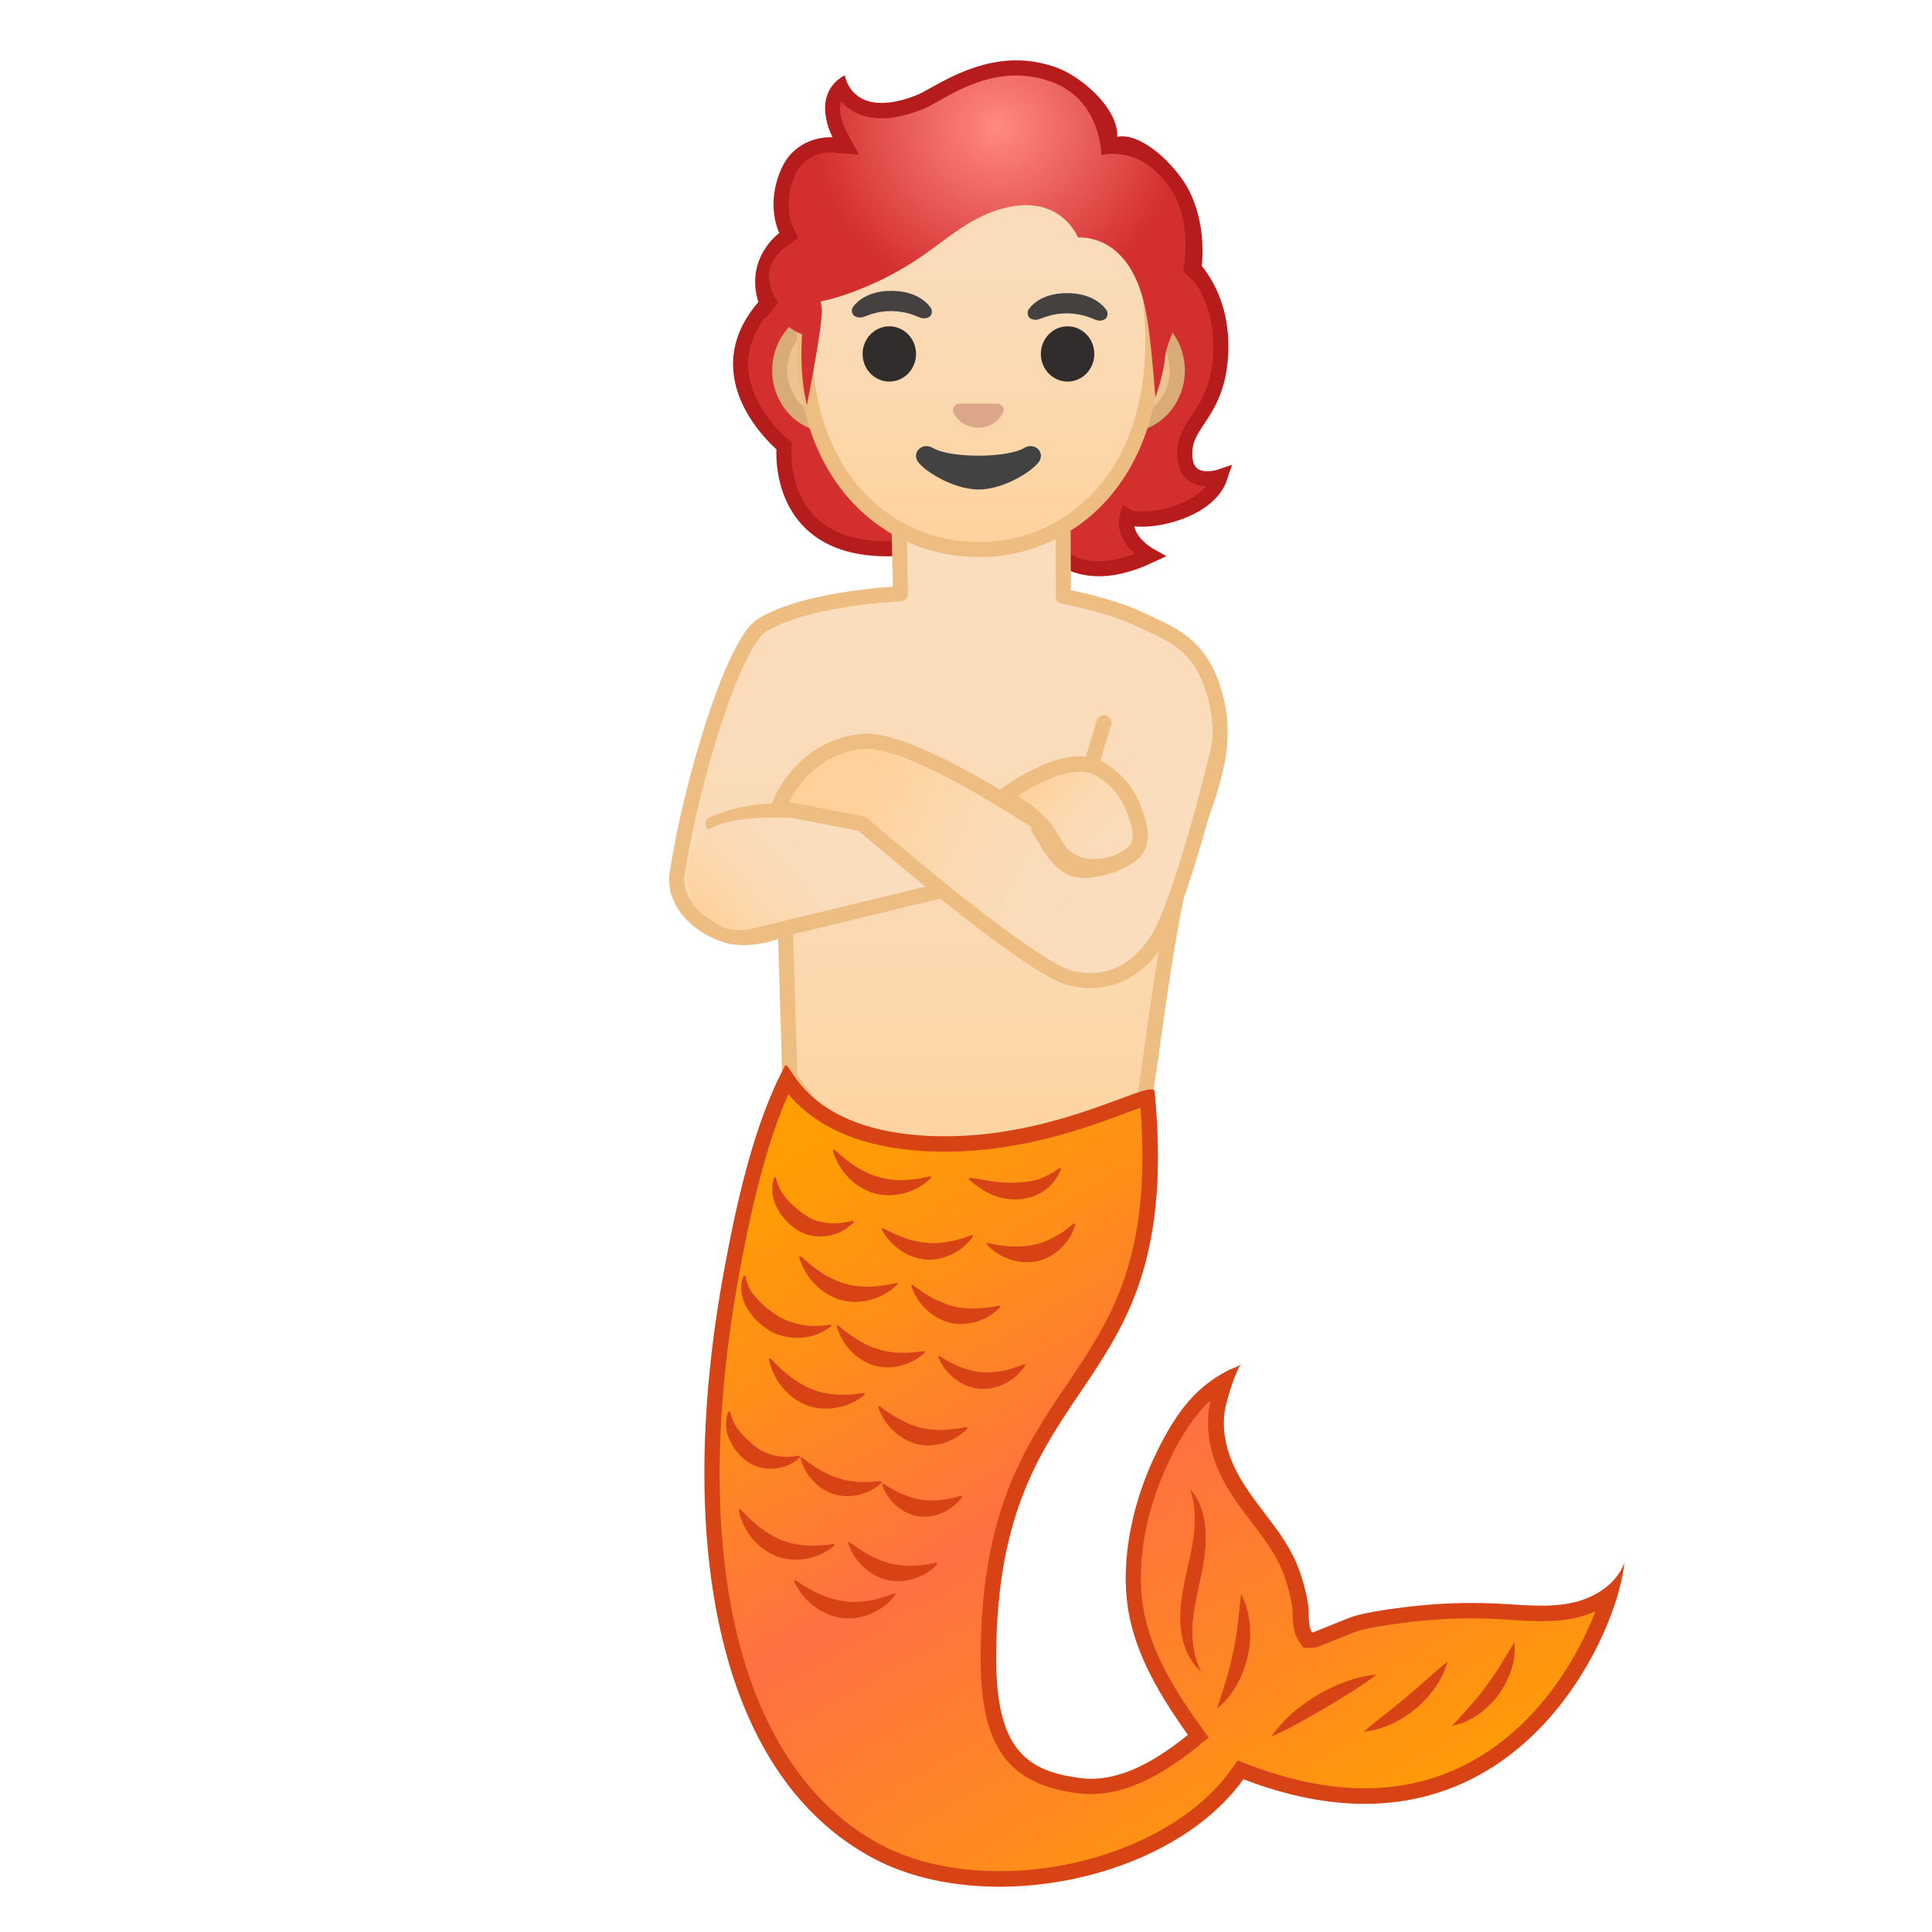
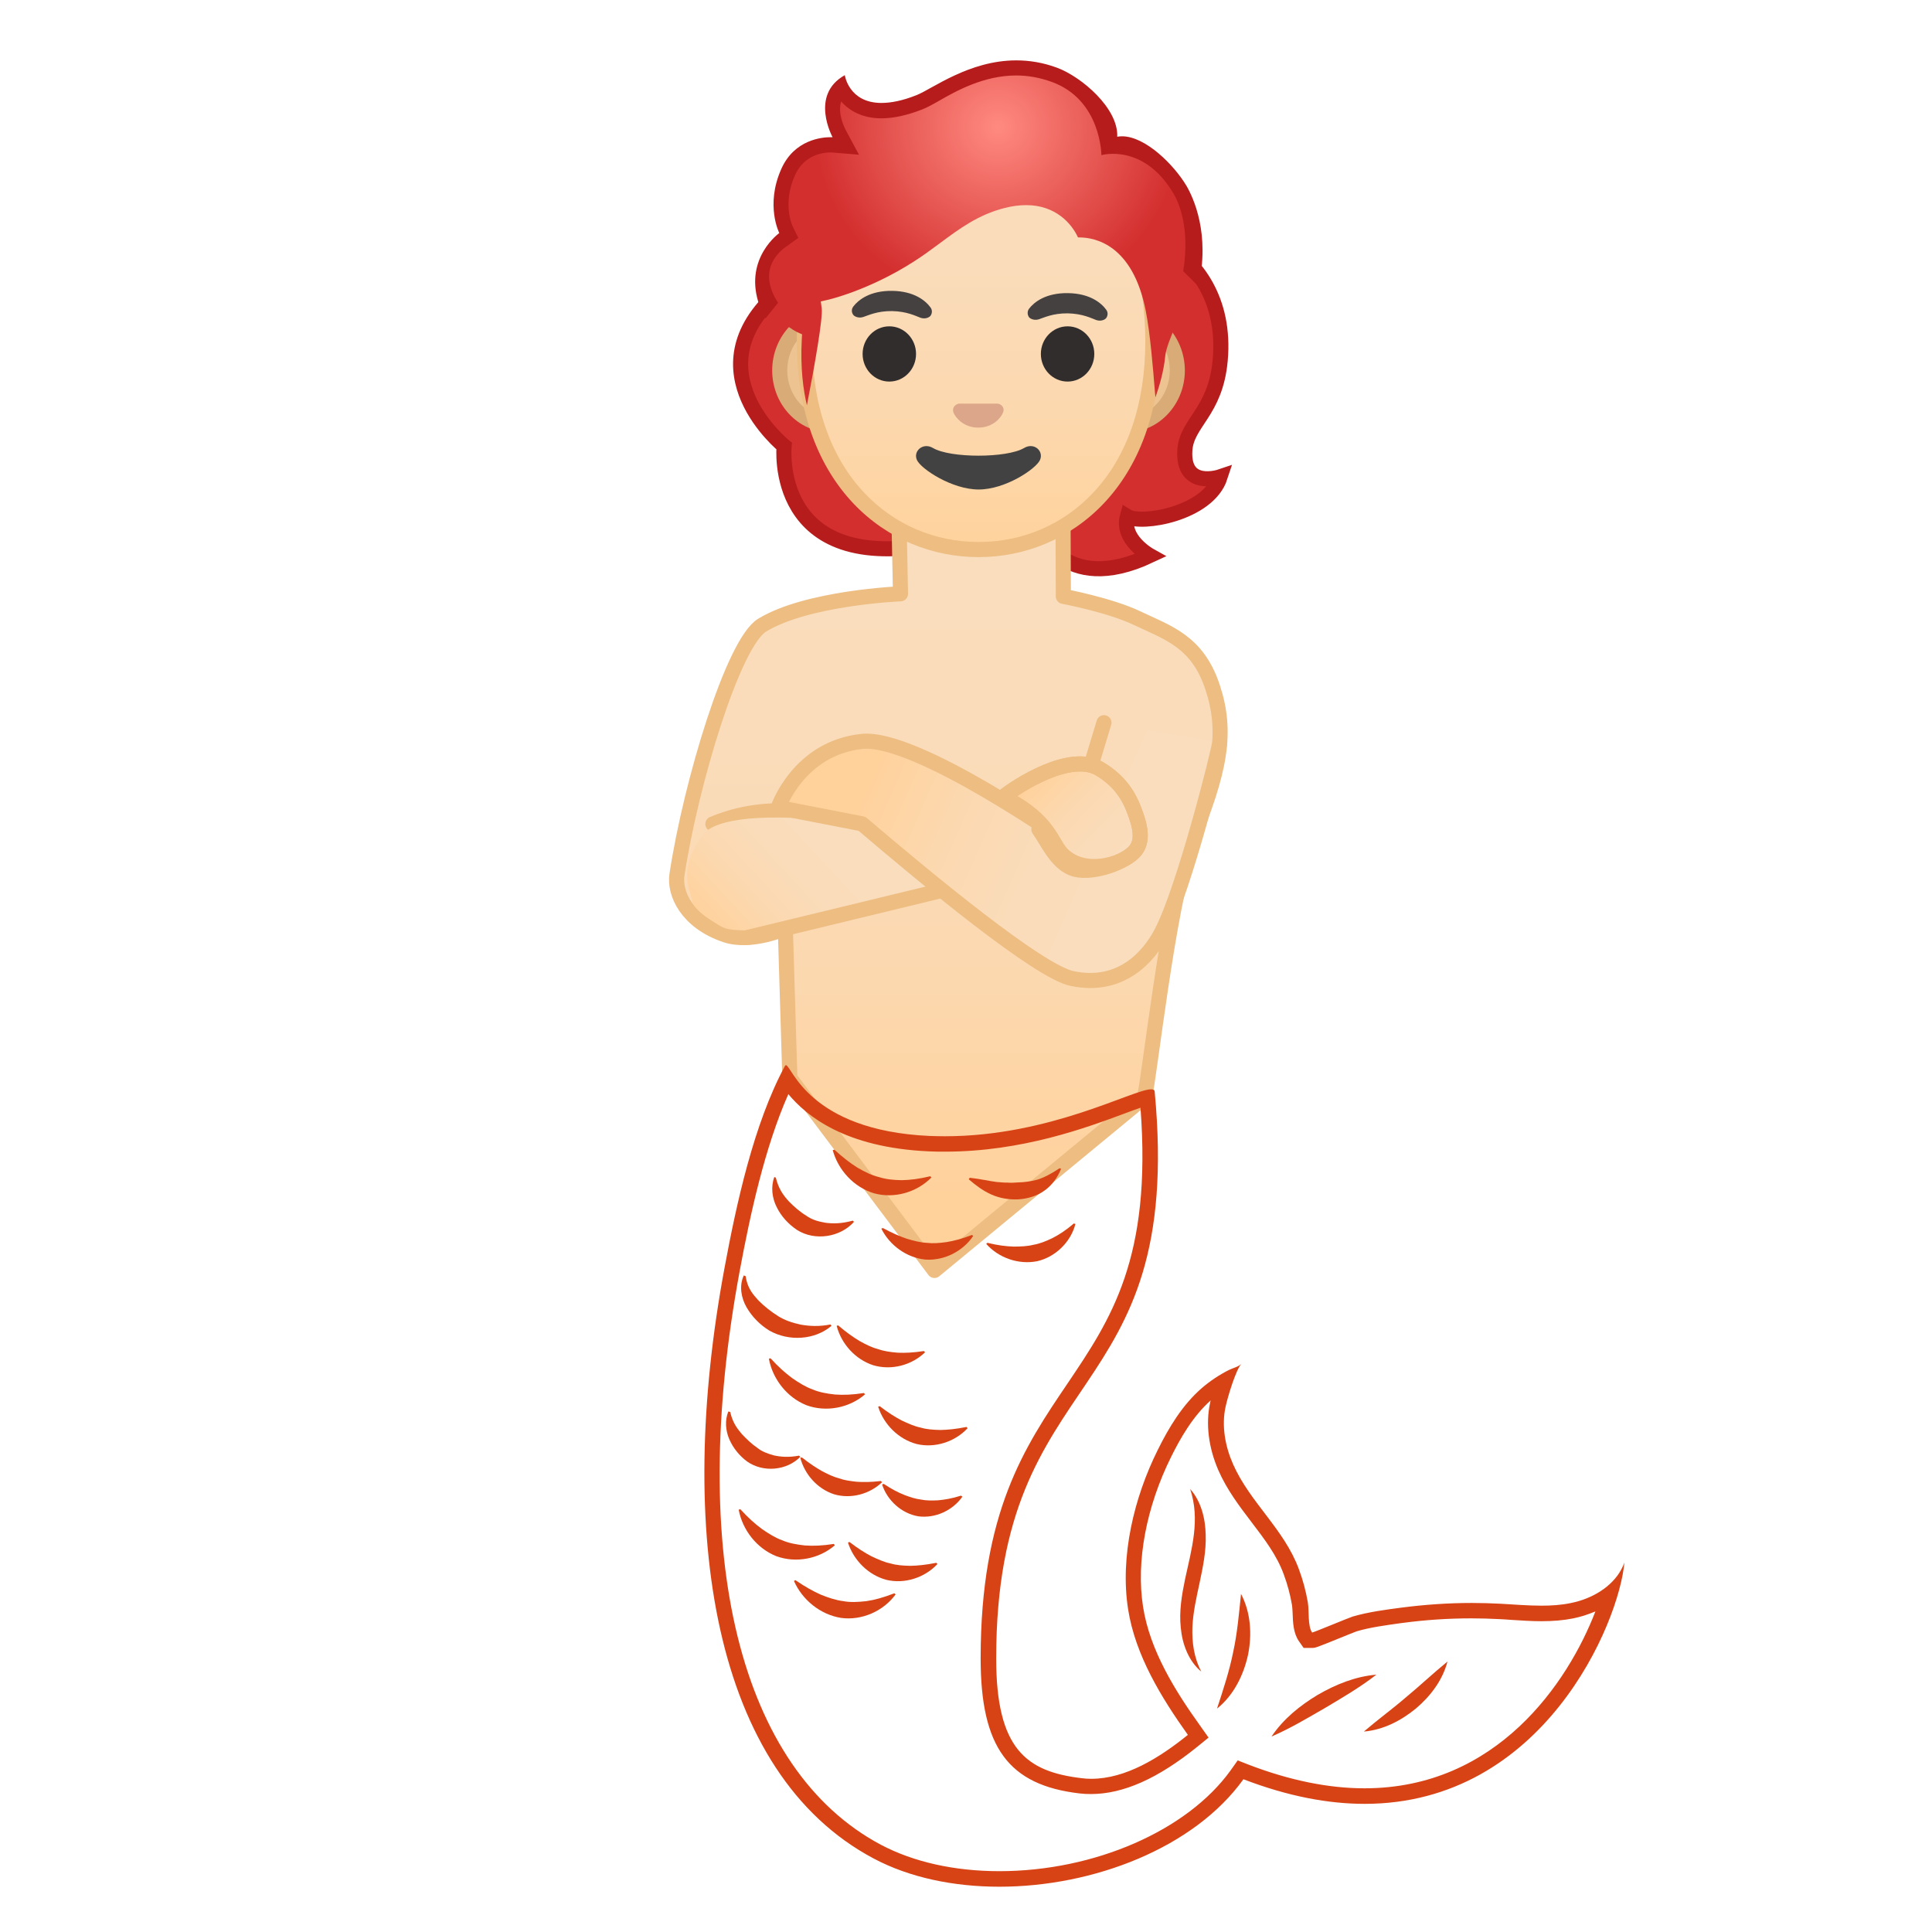
<svg xmlns="http://www.w3.org/2000/svg" xmlns:xlink="http://www.w3.org/1999/xlink" enable-background="new 0 0 128 128" viewBox="0 0 128 128">
  <radialGradient id="h" cx="65.058" cy="21.779" r="12.698" gradientUnits="userSpaceOnUse">
    <stop stop-color="#FF8A80" offset="0" />
    <stop stop-color="#D32F2F" offset="1" />
  </radialGradient>
  <path d="m51.55 19.41c-5.81 5.13 0.4 10.14 0.4 10.14s-0.9 8.7 10.21 6.43c2.24-0.46 4.42-1.15 6.63-1.72-0.24 0.92 1.67 5.24 7.39 2.55 0 0-1.91-1.06-1.49-2.59 0.91 0.56 5.35-0.17 6.15-2.63 0 0-2.51 0.85-2.34-1.77 0.12-1.83 2.03-2.51 2.34-5.94 0.37-4.06-1.66-6.5-3.51-7.65-0.52-2.4-2.18-3.26-4.38-4.35" fill="url(#h)" stroke="#B71C1C" stroke-miterlimit="10" />
  <linearGradient id="g" x1="62.831" x2="62.831" y1="32.006" y2="79.176" gradientUnits="userSpaceOnUse">
    <stop stop-color="#F9DDBD" offset="0" />
    <stop stop-color="#F9DDBD" offset=".027" />
    <stop stop-color="#F9DDBD" offset=".029" />
    <stop stop-color="#FADCBA" offset=".383" />
    <stop stop-color="#FCD8AF" offset=".694" />
    <stop stop-color="#FFD29D" offset=".989" />
    <stop stop-color="#FFD29C" offset="1" />
  </linearGradient>
  <path d="m78.77 56.08c0.01-0.03 0.03-0.06 0.04-0.08 2.05-4.94 2.52-7.49 1.52-10.49s-2.91-3.57-5-4.56c-1.83-0.87-4.88-1.44-4.88-1.44l-0.04-9.67-10.96-1.02 0.21 10.52s-6.17 0.25-9.17 2.08c-1.91 1.17-4.71 10.42-5.64 16.53-0.19 1.22 0.65 3.12 3.21 3.99 1.71 0.58 3.97-0.43 3.97-0.43l0.3 9.91 9.58 12.75 13.92-11.48c0.36-1.6 1.5-12.19 2.94-16.61z" fill="url(#g)" stroke="#EDBD82" stroke-linecap="round" stroke-linejoin="round" stroke-miterlimit="10" />
  <path d="m55.01 28.14c-1.85 0-3.35-1.62-3.35-3.6 0-1.99 1.5-3.6 3.35-3.6h19.64c1.85 0 3.35 1.62 3.35 3.6s-1.5 3.6-3.35 3.6h-19.64z" fill="#EDC391" />
  <path d="m74.65 21.44c1.57 0 2.85 1.39 2.85 3.1s-1.28 3.1-2.85 3.1h-19.64c-1.57 0-2.85-1.39-2.85-3.1s1.28-3.1 2.85-3.1h19.64m0-1h-19.64c-2.12 0-3.85 1.85-3.85 4.1 0 2.26 1.73 4.1 3.85 4.1h19.64c2.12 0 3.85-1.85 3.85-4.1-0.01-2.26-1.74-4.1-3.85-4.1z" fill="#D9AC77" />
  <linearGradient id="f" x1="64.828" x2="64.828" y1="36.166" y2="7.065" gradientUnits="userSpaceOnUse">
    <stop stop-color="#FFD29C" offset="0" />
    <stop stop-color="#FFD39E" offset=".024" />
    <stop stop-color="#FCD8AF" offset=".316" />
    <stop stop-color="#FADCBA" offset=".629" />
    <stop stop-color="#F9DDBD" offset="1" />
  </linearGradient>
  <path d="m64.83 36.41c-5.56 0-11.54-4.32-11.54-13.8 0-7.6 4.41-15.81 11.54-15.81s11.54 8.21 11.54 15.81c0 9.48-5.98 13.8-11.54 13.8z" fill="url(#f)" />
  <path d="m64.83 7.3c2.76 0 5.53 1.52 7.58 4.16 2.24 2.88 3.47 6.84 3.47 11.15 0 4.18-1.2 7.65-3.47 10.05-1.98 2.1-4.67 3.25-7.57 3.25s-5.59-1.15-7.57-3.25c-2.27-2.4-3.47-5.88-3.47-10.05 0-4.31 1.23-8.27 3.47-11.15 2.03-2.65 4.79-4.16 7.56-4.16m0-1c-6.25 0-12.04 6.69-12.04 16.31 0 9.57 5.97 14.3 12.04 14.3 6.08 0 12.04-4.73 12.04-14.3 0-9.63-5.79-16.31-12.04-16.31z" fill="#EDBD82" />
  <ellipse cx="58.92" cy="23.45" rx="1.77" ry="1.83" fill="#312D2D" />
  <ellipse cx="70.73" cy="23.45" rx="1.77" ry="1.83" fill="#312D2D" />
  <path d="m66.21 26.77c-0.04-0.02-0.08-0.02-0.12-0.03h-2.54c-0.04 0-0.08 0.01-0.12 0.03-0.23 0.09-0.36 0.33-0.25 0.59 0.11 0.25 0.61 0.97 1.63 0.97s1.53-0.71 1.63-0.97c0.13-0.26 0-0.5-0.23-0.59z" fill="#DBA689" />
  <path d="m67.85 29.68c-1.14 0.68-4.9 0.68-6.04 0-0.66-0.39-1.33 0.21-1.06 0.8s2.32 1.95 4.09 1.95 3.79-1.36 4.06-1.95c0.27-0.6-0.39-1.19-1.05-0.8z" fill="#424242" />
  <radialGradient id="e" cx="70.733" cy="20.32" r="1.98" gradientUnits="userSpaceOnUse">
    <stop stop-color="#454140" offset=".09" />
    <stop stop-color="#454140" offset="1" />
  </radialGradient>
  <path d="m68.18 20.45c0.33-0.43 1.1-1.05 2.57-1.03s2.22 0.66 2.54 1.1c0.14 0.19 0.1 0.41 0 0.55-0.09 0.12-0.37 0.24-0.67 0.13s-0.89-0.42-1.88-0.44c-0.99-0.01-1.59 0.29-1.9 0.39-0.3 0.1-0.58-0.02-0.67-0.14-0.1-0.15-0.13-0.37 0.01-0.56z" fill="url(#e)" />
  <radialGradient id="d" cx="59.086" cy="20.177" r="1.98" gradientUnits="userSpaceOnUse">
    <stop stop-color="#454140" offset=".09" />
    <stop stop-color="#454140" offset="1" />
  </radialGradient>
  <path d="m56.54 20.3c0.33-0.43 1.1-1.05 2.57-1.03s2.22 0.66 2.54 1.1c0.14 0.19 0.1 0.41 0 0.55-0.09 0.12-0.37 0.24-0.67 0.13s-0.89-0.42-1.88-0.44c-0.99-0.01-1.59 0.29-1.9 0.39-0.3 0.1-0.58-0.02-0.67-0.14-0.11-0.15-0.14-0.37 0.01-0.56z" fill="url(#d)" />
  <path d="m47.23 54.59c1.77-0.74 3.73-1.02 5.64-0.8" fill="none" stroke="#EDBD82" stroke-linecap="round" stroke-linejoin="round" stroke-miterlimit="10" />
  <linearGradient id="c" x1="55.859" x2="48.097" y1="55.331" y2="62.508" gradientUnits="userSpaceOnUse">
    <stop stop-color="#F9DDBD" offset="0" />
    <stop stop-color="#F9DDBD" offset=".027" />
    <stop stop-color="#F9DDBD" offset=".029" />
    <stop stop-color="#FADCBA" offset=".383" />
    <stop stop-color="#FCD8AF" offset=".694" />
    <stop stop-color="#FFD29D" offset=".989" />
    <stop stop-color="#FFD29C" offset="1" />
  </linearGradient>
  <path d="m55.75 54.44c-6.38-0.72-8.56 0.11-9.09 0.77-1.84 2.29-0.92 3.75-0.77 4.58 0.09 0.48 1.45 1.35 1.88 1.59 0.32 0.18 0.7 0.22 1.06 0.24 3.6 0.21 11.4-1.52 12.66-2.87 0.43-0.45-4.81-4.21-5.74-4.31z" fill="url(#c)" />
  <line x1="49.57" x2="62.41" y1="62.1" y2="58.99" fill="none" stroke="#EDBD82" stroke-linecap="round" stroke-linejoin="round" stroke-miterlimit="10" />
  <linearGradient id="b" x1="76.459" x2="58.652" y1="57.275" y2="49.437" gradientUnits="userSpaceOnUse">
    <stop stop-color="#F9DDBD" offset="0" />
    <stop stop-color="#F9DDBD" offset=".027" />
    <stop stop-color="#F9DDBD" offset=".029" />
    <stop stop-color="#FADCBA" offset=".383" />
    <stop stop-color="#FCD8AF" offset=".694" />
    <stop stop-color="#FFD29D" offset=".989" />
    <stop stop-color="#FFD29C" offset="1" />
  </linearGradient>
  <path d="m80.81 49.18c-0.07 0.69-2.37 9.74-3.84 12.57-0.88 1.7-2.75 3.75-5.94 3.08-2.21-0.46-9.52-6.5-13.92-10.25l-5.55-1.08s1.35-3.94 5.55-4.38c3.59-0.38 13.63 6.7 13.63 6.7l2.4-7.94" fill="url(#b)" stroke="#EDBD82" stroke-linecap="round" stroke-linejoin="round" stroke-miterlimit="10" />
  <linearGradient id="a" x1="75.39" x2="68.931" y1="57.628" y2="51.254" gradientUnits="userSpaceOnUse">
    <stop stop-color="#F9DDBD" offset="0" />
    <stop stop-color="#F9DDBD" offset=".027" />
    <stop stop-color="#F9DDBD" offset=".029" />
    <stop stop-color="#FADCBA" offset=".383" />
    <stop stop-color="#FCD8AF" offset=".694" />
    <stop stop-color="#FFD29D" offset=".989" />
    <stop stop-color="#FFD29C" offset="1" />
  </linearGradient>
  <path d="m66.47 52.8c0.92-0.74 4.43-3.02 6.37-1.87 1.11 0.66 1.83 1.51 2.29 2.72 0.35 0.91 0.74 2.1-0.04 2.84-0.84 0.8-2.97 1.47-4.05 1.04s-1.64-1.79-2.21-2.58" fill="url(#a)" stroke="#EDBD82" stroke-linecap="round" stroke-linejoin="round" stroke-miterlimit="10" />
  <path d="m66.47 52.8c0.92-0.74 4.43-3.02 6.37-1.87 1.11 0.66 1.83 1.51 2.29 2.72 0.35 0.91 0.74 2.1-0.04 2.84-0.84 0.8-3.18 1.51-4.64 0.18-0.85-0.78-0.78-2.25-3.98-3.87" fill="none" stroke="#EDBD82" stroke-linecap="round" stroke-linejoin="round" stroke-miterlimit="10" />
  <linearGradient id="k" x1="55.09" x2="87.947" y1="69.773" y2="126.22" gradientUnits="userSpaceOnUse">
    <stop stop-color="#FFA000" offset="0" />
    <stop stop-color="#FF9B06" offset=".108" />
    <stop stop-color="#FF8E19" offset=".26" />
    <stop stop-color="#FF7936" offset=".436" />
    <stop stop-color="#FF7043" offset=".5" />
    <stop stop-color="#FF8E19" offset=".819" />
    <stop stop-color="#FFA000" offset="1" />
  </linearGradient>
-   <path d="m66.21 124.48c-3.06 0-5.86-0.63-8.09-1.81-9.57-5.09-13.16-19.51-9.61-38.58 0.74-3.96 1.81-8.9 3.62-12.6 0.84 1.24 3.09 3.98 9.43 4.27 0.36 0.02 0.71 0.02 1.06 0.02 5.02 0 9.23-1.57 11.75-2.5 0.66-0.24 1.29-0.48 1.65-0.57 0.94 10.64-1.89 14.82-4.88 19.25-2.78 4.12-5.66 8.38-5.66 17.92 0 6.43 2.34 8 6.1 8.44 0.23 0.03 0.46 0.04 0.69 0.04 2.01 0 4.21-0.99 6.72-3.02l0.38-0.3-0.28-0.39c-1.65-2.31-3.4-5.08-3.87-8.1-0.48-3.09 0.21-6.82 1.91-10.24 0.62-1.25 1.51-2.84 2.83-3.96 0.36-0.31 0.75-0.59 1.17-0.84-0.24 0.69-0.42 1.38-0.46 1.58-0.28 1.27-0.09 2.74 0.52 4.13 0.55 1.25 1.36 2.31 2.14 3.34 0.88 1.16 1.71 2.25 2.21 3.58 0.26 0.7 0.45 1.42 0.57 2.14 0.03 0.17 0.03 0.39 0.04 0.61 0.02 0.57 0.04 1.17 0.33 1.57l0.15 0.22h0.27c0.14 0 0.15 0 1.58-0.58 0.57-0.23 1.13-0.46 1.25-0.5 0.94-0.28 1.97-0.42 2.97-0.55l0.18-0.02c1.52-0.21 3.07-0.31 4.6-0.31 0.62 0 1.24 0.02 1.86 0.05l0.8 0.05c0.66 0.04 1.31 0.09 1.97 0.09 0.76 0 1.42-0.06 2.02-0.18 0.22-0.04 0.43-0.1 0.65-0.17 0.7-0.22 1.32-0.53 1.84-0.93-1.46 4.75-6.35 13.38-16.23 13.38-2.45 0-5.09-0.54-7.84-1.6l-0.37-0.14-0.23 0.32c-2.95 4.12-9.28 6.89-15.74 6.89z" fill="url(#k)" />
  <path d="m52.23 72.49c1.19 1.43 3.74 3.54 9.3 3.79 0.36 0.02 0.72 0.02 1.08 0.02 5.11 0 9.38-1.59 11.93-2.54 0.34-0.13 0.71-0.26 1.02-0.37 0.76 9.99-1.97 14.02-4.84 18.28-2.83 4.18-5.75 8.5-5.75 18.2 0 5.89 1.84 8.4 6.56 8.95 0.25 0.03 0.5 0.04 0.75 0.04 2.13 0 4.43-1.02 7.04-3.13l0.75-0.61-0.56-0.79c-1.62-2.26-3.33-4.97-3.78-7.88-0.47-2.99 0.21-6.61 1.86-9.93 0.59-1.19 1.42-2.67 2.62-3.74-0.03 0.11-0.04 0.17-0.04 0.18-0.3 1.38-0.1 2.95 0.55 4.45 0.57 1.3 1.4 2.39 2.2 3.44 0.86 1.13 1.67 2.19 2.13 3.45 0.25 0.67 0.43 1.35 0.55 2.05 0.02 0.12 0.03 0.34 0.04 0.54 0.02 0.62 0.05 1.32 0.42 1.85l0.31 0.44h0.53c0.25 0 0.25 0 1.78-0.62 0.46-0.19 1.09-0.44 1.2-0.48 0.91-0.27 1.93-0.4 2.91-0.54l0.16-0.02c1.5-0.2 3.02-0.3 4.54-0.3 0.61 0 1.22 0.02 1.83 0.05 0.26 0.01 0.52 0.03 0.79 0.05 0.65 0.04 1.33 0.09 2 0.09 0.79 0 1.49-0.06 2.13-0.19 0.24-0.05 0.47-0.11 0.7-0.18 0.26-0.08 0.51-0.18 0.76-0.28-1.82 4.72-6.53 11.72-15.3 11.72-2.39 0-4.97-0.53-7.66-1.56l-0.74-0.29-0.46 0.65c-2.87 4-9.03 6.69-15.33 6.69-2.98 0-5.69-0.61-7.85-1.75-9.36-4.98-12.85-19.19-9.35-38.03 0.68-3.66 1.65-8.16 3.22-11.7m-0.16-1.92c-0.02 0-0.05 0.02-0.07 0.06-2.06 3.82-3.21 9.12-4 13.38-3.25 17.46-0.78 33.46 9.88 39.12 2.39 1.27 5.31 1.87 8.33 1.87 6.25 0 12.91-2.58 16.17-7.12 2.97 1.14 5.64 1.63 8.03 1.63 11.86 0 16.87-12.02 17.21-15.99-0.45 1.27-1.66 2.14-2.97 2.54-0.2 0.06-0.4 0.11-0.6 0.15-0.63 0.13-1.28 0.17-1.92 0.17-0.91 0-1.83-0.08-2.74-0.13-0.63-0.03-1.25-0.05-1.88-0.05-1.56 0-3.12 0.11-4.67 0.31-1.07 0.14-2.19 0.29-3.22 0.59-0.26 0.08-2.6 1.06-2.69 1.06-0.3-0.43-0.19-1.42-0.28-1.98-0.13-0.76-0.33-1.51-0.6-2.23-0.98-2.65-3.24-4.41-4.36-6.95-0.52-1.18-0.77-2.54-0.49-3.81 0.15-0.68 0.68-2.44 1.05-2.84-0.18 0.2-0.58 0.29-0.82 0.41-0.64 0.32-1.24 0.72-1.78 1.18-1.29 1.11-2.2 2.61-2.95 4.13-1.56 3.13-2.51 7.04-1.96 10.55 0.48 3.05 2.2 5.85 3.96 8.32-1.87 1.51-4.11 2.91-6.4 2.91-0.21 0-0.42-0.01-0.63-0.04-3.67-0.43-5.67-1.93-5.67-7.93 0-19.75 12.5-16.44 10.5-37.56-0.01-0.11-0.09-0.15-0.24-0.15-1.19 0-6.69 3.11-13.65 3.11-0.34 0-0.69-0.01-1.03-0.02-8.04-0.37-9.13-4.69-9.51-4.69z" fill="#D84315" />
  <path d="m51.4 78.02c0.18 0.75 0.5 1.17 0.85 1.56 0.36 0.37 0.75 0.71 1.18 0.97 0.33 0.24 0.76 0.38 1.26 0.46 0.51 0.07 1.08 0.06 1.81-0.14l0.08 0.08c-0.91 1.02-2.58 1.29-3.77 0.54-0.57-0.38-1.05-0.9-1.35-1.51-0.31-0.61-0.4-1.35-0.16-2l0.1 0.04z" fill="#D84315" />
  <path d="m58.49 81.36c0.63 0.34 1.12 0.55 1.59 0.71 0.47 0.14 0.9 0.25 1.31 0.27 0.41 0.05 0.84 0.02 1.33-0.05 0.48-0.08 1-0.21 1.67-0.47l0.09 0.06c-0.68 1.02-1.93 1.66-3.18 1.57-1.25-0.13-2.36-0.95-2.91-2.05l0.1-0.04z" fill="#D84315" />
-   <path d="m60.46 85.12c0.56 0.43 1.02 0.72 1.46 0.95 0.45 0.21 0.85 0.39 1.25 0.47 0.4 0.12 0.83 0.15 1.32 0.16 0.49-0.01 1.02-0.06 1.72-0.2l0.08 0.08c-0.84 0.9-2.16 1.34-3.38 1.05-1.21-0.32-2.18-1.31-2.55-2.47l0.1-0.04z" fill="#D84315" />
-   <path d="m65.42 82.34c0.69 0.17 1.22 0.23 1.72 0.25 0.49 0 0.93-0.02 1.33-0.12 0.41-0.07 0.81-0.23 1.25-0.44 0.43-0.22 0.89-0.51 1.42-0.97l0.11 0.03c-0.31 1.2-1.32 2.19-2.54 2.47-1.23 0.24-2.55-0.22-3.37-1.15l0.08-0.07z" fill="#D84315" />
+   <path d="m65.42 82.34c0.69 0.17 1.22 0.23 1.72 0.25 0.49 0 0.93-0.02 1.33-0.12 0.41-0.07 0.81-0.23 1.25-0.44 0.43-0.22 0.89-0.51 1.42-0.97l0.11 0.03c-0.31 1.2-1.32 2.19-2.54 2.47-1.23 0.24-2.55-0.22-3.37-1.15z" fill="#D84315" />
  <path d="m49.4 84.55c0.12 0.81 0.49 1.21 0.86 1.62 0.39 0.39 0.85 0.75 1.3 1.03 0.41 0.26 0.92 0.44 1.49 0.56 0.58 0.1 1.2 0.14 1.97-0.01l0.07 0.09c-1.12 0.95-2.83 1.04-4.11 0.32-0.62-0.38-1.15-0.91-1.52-1.55-0.36-0.63-0.5-1.43-0.18-2.11l0.12 0.05z" fill="#D84315" />
  <path d="m55.53 87.81c0.54 0.46 0.98 0.77 1.41 1.03 0.43 0.24 0.83 0.44 1.23 0.54 0.39 0.14 0.82 0.2 1.31 0.24 0.49 0.02 1.02 0 1.73-0.11l0.08 0.08c-0.88 0.86-2.23 1.22-3.44 0.86-1.19-0.39-2.11-1.42-2.42-2.61l0.1-0.03z" fill="#D84315" />
-   <path d="m62.26 89.85c0.59 0.38 1.06 0.6 1.5 0.77 0.45 0.15 0.84 0.26 1.23 0.28 0.38 0.06 0.79 0.02 1.25-0.04 0.47-0.08 0.97-0.21 1.61-0.48l0.09 0.06c-0.63 1.02-1.84 1.67-3.07 1.57-1.22-0.14-2.28-1.01-2.72-2.12l0.11-0.04z" fill="#D84315" />
  <path d="m48.38 93.55c0.16 0.71 0.46 1.09 0.76 1.45 0.32 0.34 0.66 0.67 1.03 0.92 0.28 0.23 0.65 0.38 1.09 0.5 0.45 0.1 0.97 0.15 1.68 0.02l0.08 0.08c-0.89 0.91-2.45 1.06-3.52 0.31-0.51-0.38-0.92-0.88-1.18-1.47-0.25-0.58-0.31-1.27-0.06-1.85l0.12 0.04z" fill="#D84315" />
  <path d="m53.13 96.56c0.53 0.42 0.95 0.69 1.34 0.91 0.4 0.21 0.76 0.38 1.11 0.47 0.35 0.13 0.73 0.18 1.17 0.23 0.45 0.03 0.94 0.03 1.61-0.05l0.08 0.08c-0.82 0.79-2.07 1.13-3.18 0.8-1.11-0.36-1.95-1.32-2.24-2.42l0.11-0.02z" fill="#D84315" />
  <path d="m58.55 98.31c0.55 0.37 0.98 0.58 1.38 0.74 0.4 0.15 0.75 0.26 1.09 0.3 0.33 0.07 0.7 0.07 1.12 0.05 0.43-0.04 0.9-0.11 1.53-0.31l0.09 0.07c-0.64 0.91-1.79 1.45-2.92 1.3-1.12-0.19-2.06-1.06-2.4-2.11l0.11-0.04z" fill="#D84315" />
  <path d="m55.28 76.17c0.57 0.52 1.05 0.89 1.53 1.19 0.49 0.28 0.94 0.51 1.41 0.62 0.46 0.15 0.96 0.2 1.51 0.21 0.56-0.01 1.15-0.08 1.9-0.26l0.08 0.08c-0.96 0.98-2.45 1.42-3.8 1.05-1.34-0.4-2.38-1.54-2.74-2.86l0.11-0.03z" fill="#D84315" />
  <path d="m64.25 78.03c0.72 0.08 1.29 0.22 1.78 0.28 0.25 0.01 0.47 0.05 0.7 0.04 0.22 0.02 0.46 0.01 0.69-0.01 0.46-0.01 0.86-0.07 1.29-0.18 0.43-0.13 0.9-0.37 1.49-0.76l0.1 0.04c-0.23 0.56-0.59 1.08-1.1 1.44-0.5 0.36-1.12 0.54-1.73 0.58-0.61 0.03-1.23-0.07-1.79-0.32s-1.05-0.62-1.5-1.01l0.07-0.1z" fill="#D84315" />
-   <path d="m53.05 83.23c0.57 0.52 1.05 0.89 1.53 1.19 0.49 0.28 0.94 0.51 1.41 0.62 0.46 0.15 0.96 0.2 1.51 0.21 0.56-0.01 1.15-0.08 1.9-0.26l0.08 0.08c-0.96 0.98-2.45 1.42-3.8 1.05-1.34-0.4-2.38-1.54-2.74-2.86l0.11-0.03z" fill="#D84315" />
  <path d="m58.28 93.16c0.56 0.43 1.02 0.72 1.46 0.95 0.45 0.21 0.85 0.39 1.25 0.47 0.4 0.12 0.83 0.15 1.32 0.16 0.49-0.01 1.02-0.06 1.72-0.2l0.08 0.08c-0.84 0.9-2.16 1.34-3.38 1.05-1.21-0.32-2.18-1.31-2.55-2.47l0.1-0.04z" fill="#D84315" />
  <path d="m51.05 89.99c0.52 0.57 0.97 0.97 1.43 1.31 0.46 0.32 0.9 0.59 1.35 0.75 0.44 0.19 0.94 0.28 1.49 0.34 0.56 0.04 1.16 0.02 1.92-0.1l0.07 0.09c-1.04 0.9-2.57 1.2-3.88 0.72-1.3-0.52-2.24-1.74-2.49-3.08l0.11-0.03z" fill="#D84315" />
  <path d="m56.28 102.16c0.56 0.43 1.02 0.72 1.46 0.95 0.45 0.21 0.85 0.39 1.25 0.47 0.4 0.12 0.83 0.15 1.32 0.16 0.49-0.01 1.02-0.06 1.72-0.2l0.08 0.08c-0.84 0.9-2.16 1.34-3.38 1.05-1.21-0.32-2.18-1.31-2.55-2.47l0.1-0.04z" fill="#D84315" />
  <path d="m49.05 99.99c0.52 0.57 0.97 0.97 1.43 1.31 0.46 0.32 0.9 0.59 1.35 0.75 0.44 0.19 0.94 0.28 1.49 0.34 0.56 0.04 1.16 0.02 1.92-0.1l0.07 0.09c-1.04 0.9-2.57 1.2-3.88 0.72-1.3-0.52-2.24-1.74-2.49-3.08l0.11-0.03z" fill="#D84315" />
  <path d="m52.7 104.69c0.64 0.44 1.17 0.73 1.68 0.96 0.52 0.21 1.01 0.37 1.49 0.43 0.47 0.09 0.98 0.06 1.53 0 0.55-0.08 1.13-0.24 1.85-0.52l0.09 0.07c-0.81 1.11-2.24 1.75-3.62 1.56-1.38-0.22-2.57-1.2-3.12-2.45l0.1-0.05z" fill="#D84315" />
  <path d="m84.24 115.05c0.79-1.17 1.88-2.05 3.06-2.76 1.19-0.69 2.49-1.22 3.89-1.34-1.11 0.86-2.25 1.52-3.39 2.2-1.15 0.66-2.27 1.34-3.56 1.9z" fill="#D84315" />
  <path d="m90.36 114.72c0.97-0.83 1.91-1.51 2.8-2.28 0.91-0.75 1.75-1.55 2.74-2.36-0.33 1.25-1.13 2.3-2.1 3.12-0.98 0.8-2.15 1.41-3.44 1.52z" fill="#D84315" />
-   <path d="m96.21 114.34c0.84-0.92 1.59-1.72 2.25-2.63 0.68-0.9 1.23-1.84 1.87-2.91 0.14 1.25-0.34 2.5-1.07 3.51-0.76 0.99-1.82 1.8-3.05 2.03z" fill="#D84315" />
  <path d="m80.63 113.2c0.43-1.31 0.82-2.5 1.07-3.74 0.27-1.24 0.38-2.48 0.52-3.86 0.65 1.23 0.74 2.7 0.46 4.06-0.3 1.35-0.96 2.67-2.05 3.54z" fill="#D84315" />
  <path d="m79.59 110.75c-0.84-0.69-1.26-1.82-1.36-2.9-0.12-1.1 0.07-2.19 0.28-3.21 0.44-2.03 1.02-3.96 0.34-5.99 0.72 0.8 1.01 1.95 1.03 3.03 0.04 1.1-0.19 2.16-0.4 3.17-0.22 1.01-0.44 1.99-0.48 2.97-0.03 0.98 0.09 1.98 0.59 2.93z" fill="#D84315" />
  <defs>
    <path id="j" d="m64.83 3.77s-0.01 0 0 0h-0.01c-16.33 0.08-12.99 18.73-12.99 18.73s1.83 3.23 1.83 3.16c-0.01-0.51 0.16-2.48 0.16-2.48l-0.96-1.05s1.4-9.14 2.44-8.95c1.6 0.29 9.54 0.72 9.55 0.72 2.81 0 5.36-0.13 6.96-0.42 1.04-0.19 3.47 0.61 3.84 1.6 0.48 1.27 1.12 7.08 1.12 7.08l-0.96 1.02s0.18 1.98 0.16 2.48c0 0.06 1.83-3.16 1.83-3.16s3.35-18.65-12.97-18.73z" />
  </defs>
  <clipPath>
    <use xlink:href="#j" />
  </clipPath>
  <radialGradient id="i" cx="41.897" cy="-25.815" r="21.046" gradientTransform="matrix(.577 0 0 .555 41.943 22.749)" gradientUnits="userSpaceOnUse">
    <stop stop-color="#FF8A80" offset="0" />
    <stop stop-color="#D32F2F" offset="1" />
  </radialGradient>
  <path d="m53.46 26.85c-0.24-1-0.44-2.45-0.34-4.36l0.02-0.34-0.31-0.14c-0.02-0.01-1.59-0.73-2.11-2.44-0.79-2.58 1.18-4.01 1.2-4.02l0.35-0.25-0.2-0.39c-0.03-0.07-0.81-1.67 0.14-3.81 0.75-1.68 2.34-1.81 2.81-1.81h0.1l0.91 0.07-0.43-0.8c-0.05-0.09-1.03-1.93 0.11-3.06 0.37 0.74 1.18 1.53 2.69 1.53 0.73 0 1.58-0.19 2.51-0.56 0.27-0.11 0.59-0.29 1-0.51 1.25-0.7 3.15-1.75 5.41-1.75 0.86 0 1.71 0.16 2.54 0.46 1.52 0.57 3.73 2.53 3.66 4.08l-0.02 0.64 0.62-0.12c0.07-0.01 0.15-0.02 0.23-0.02 1.2 0 2.98 1.59 3.83 3.03 0.02 0.03 1.56 2.7 0.67 6.64-0.17 0.77-0.57 1.71-0.92 2.54-0.37 0.87-0.68 1.63-0.73 2.13-0.09 0.96-0.37 1.94-0.65 2.74 0-0.07-0.01-0.13-0.02-0.2-0.15-1.89-0.33-4.04-0.62-5.53-0.86-4.4-3.37-4.87-4.41-4.87h-0.08c-0.41-0.9-1.47-2.14-3.43-2.14-0.45 0-0.93 0.06-1.43 0.19-1.74 0.44-2.98 1.36-4.3 2.34-0.55 0.41-1.12 0.83-1.75 1.23-2.99 1.91-5.67 2.52-5.69 2.52l-0.44 0.1 0.06 0.45c0.09 0.62-0.46 3.78-0.98 6.43z" fill="url(#i)" />
  <path d="m50.24 20.01c0.12 0.39 0.29 0.78 0.48 1.08l0.83-1.03c-1.59-2.45 0.49-3.68 0.65-3.8l0.69-0.5-0.37-0.76c-0.03-0.06-0.7-1.49 0.15-3.39 0.61-1.36 1.85-1.51 2.35-1.51h0.06l1.83 0.15-0.87-1.62c-0.12-0.23-0.56-1.13-0.31-1.91 0.53 0.61 1.39 1.12 2.67 1.12 0.79 0 1.7-0.2 2.7-0.59 0.3-0.12 0.64-0.3 1.06-0.54 1.21-0.7 3.03-1.71 5.17-1.71 0.8 0 1.59 0.15 2.36 0.43 3.27 1.19 3.28 4.85 3.28 4.85s2.78-0.82 4.77 2.53c0.38 0.64 1.11 2.34 0.65 5.16 0.47 0.45 1.01 1 1.01 1 0.78-3.46-0.32-5.85-0.8-6.67-0.83-1.39-2.72-3.27-4.26-3.27-0.11 0-0.22 0.01-0.32 0.03 0.08-1.89-2.37-3.97-3.98-4.57-0.94-0.35-1.85-0.49-2.71-0.49-3.13 0-5.58 1.9-6.6 2.3-0.95 0.38-1.72 0.52-2.33 0.52-2.17 0-2.43-1.84-2.43-1.84-2.35 1.31-0.81 4.11-0.81 4.11s-0.05 0-0.14 0c-0.53 0-2.39 0.14-3.26 2.11-1.07 2.4-0.13 4.24-0.13 4.24s-2.29 1.62-1.39 4.57z" fill="#B71C1C" />
</svg>